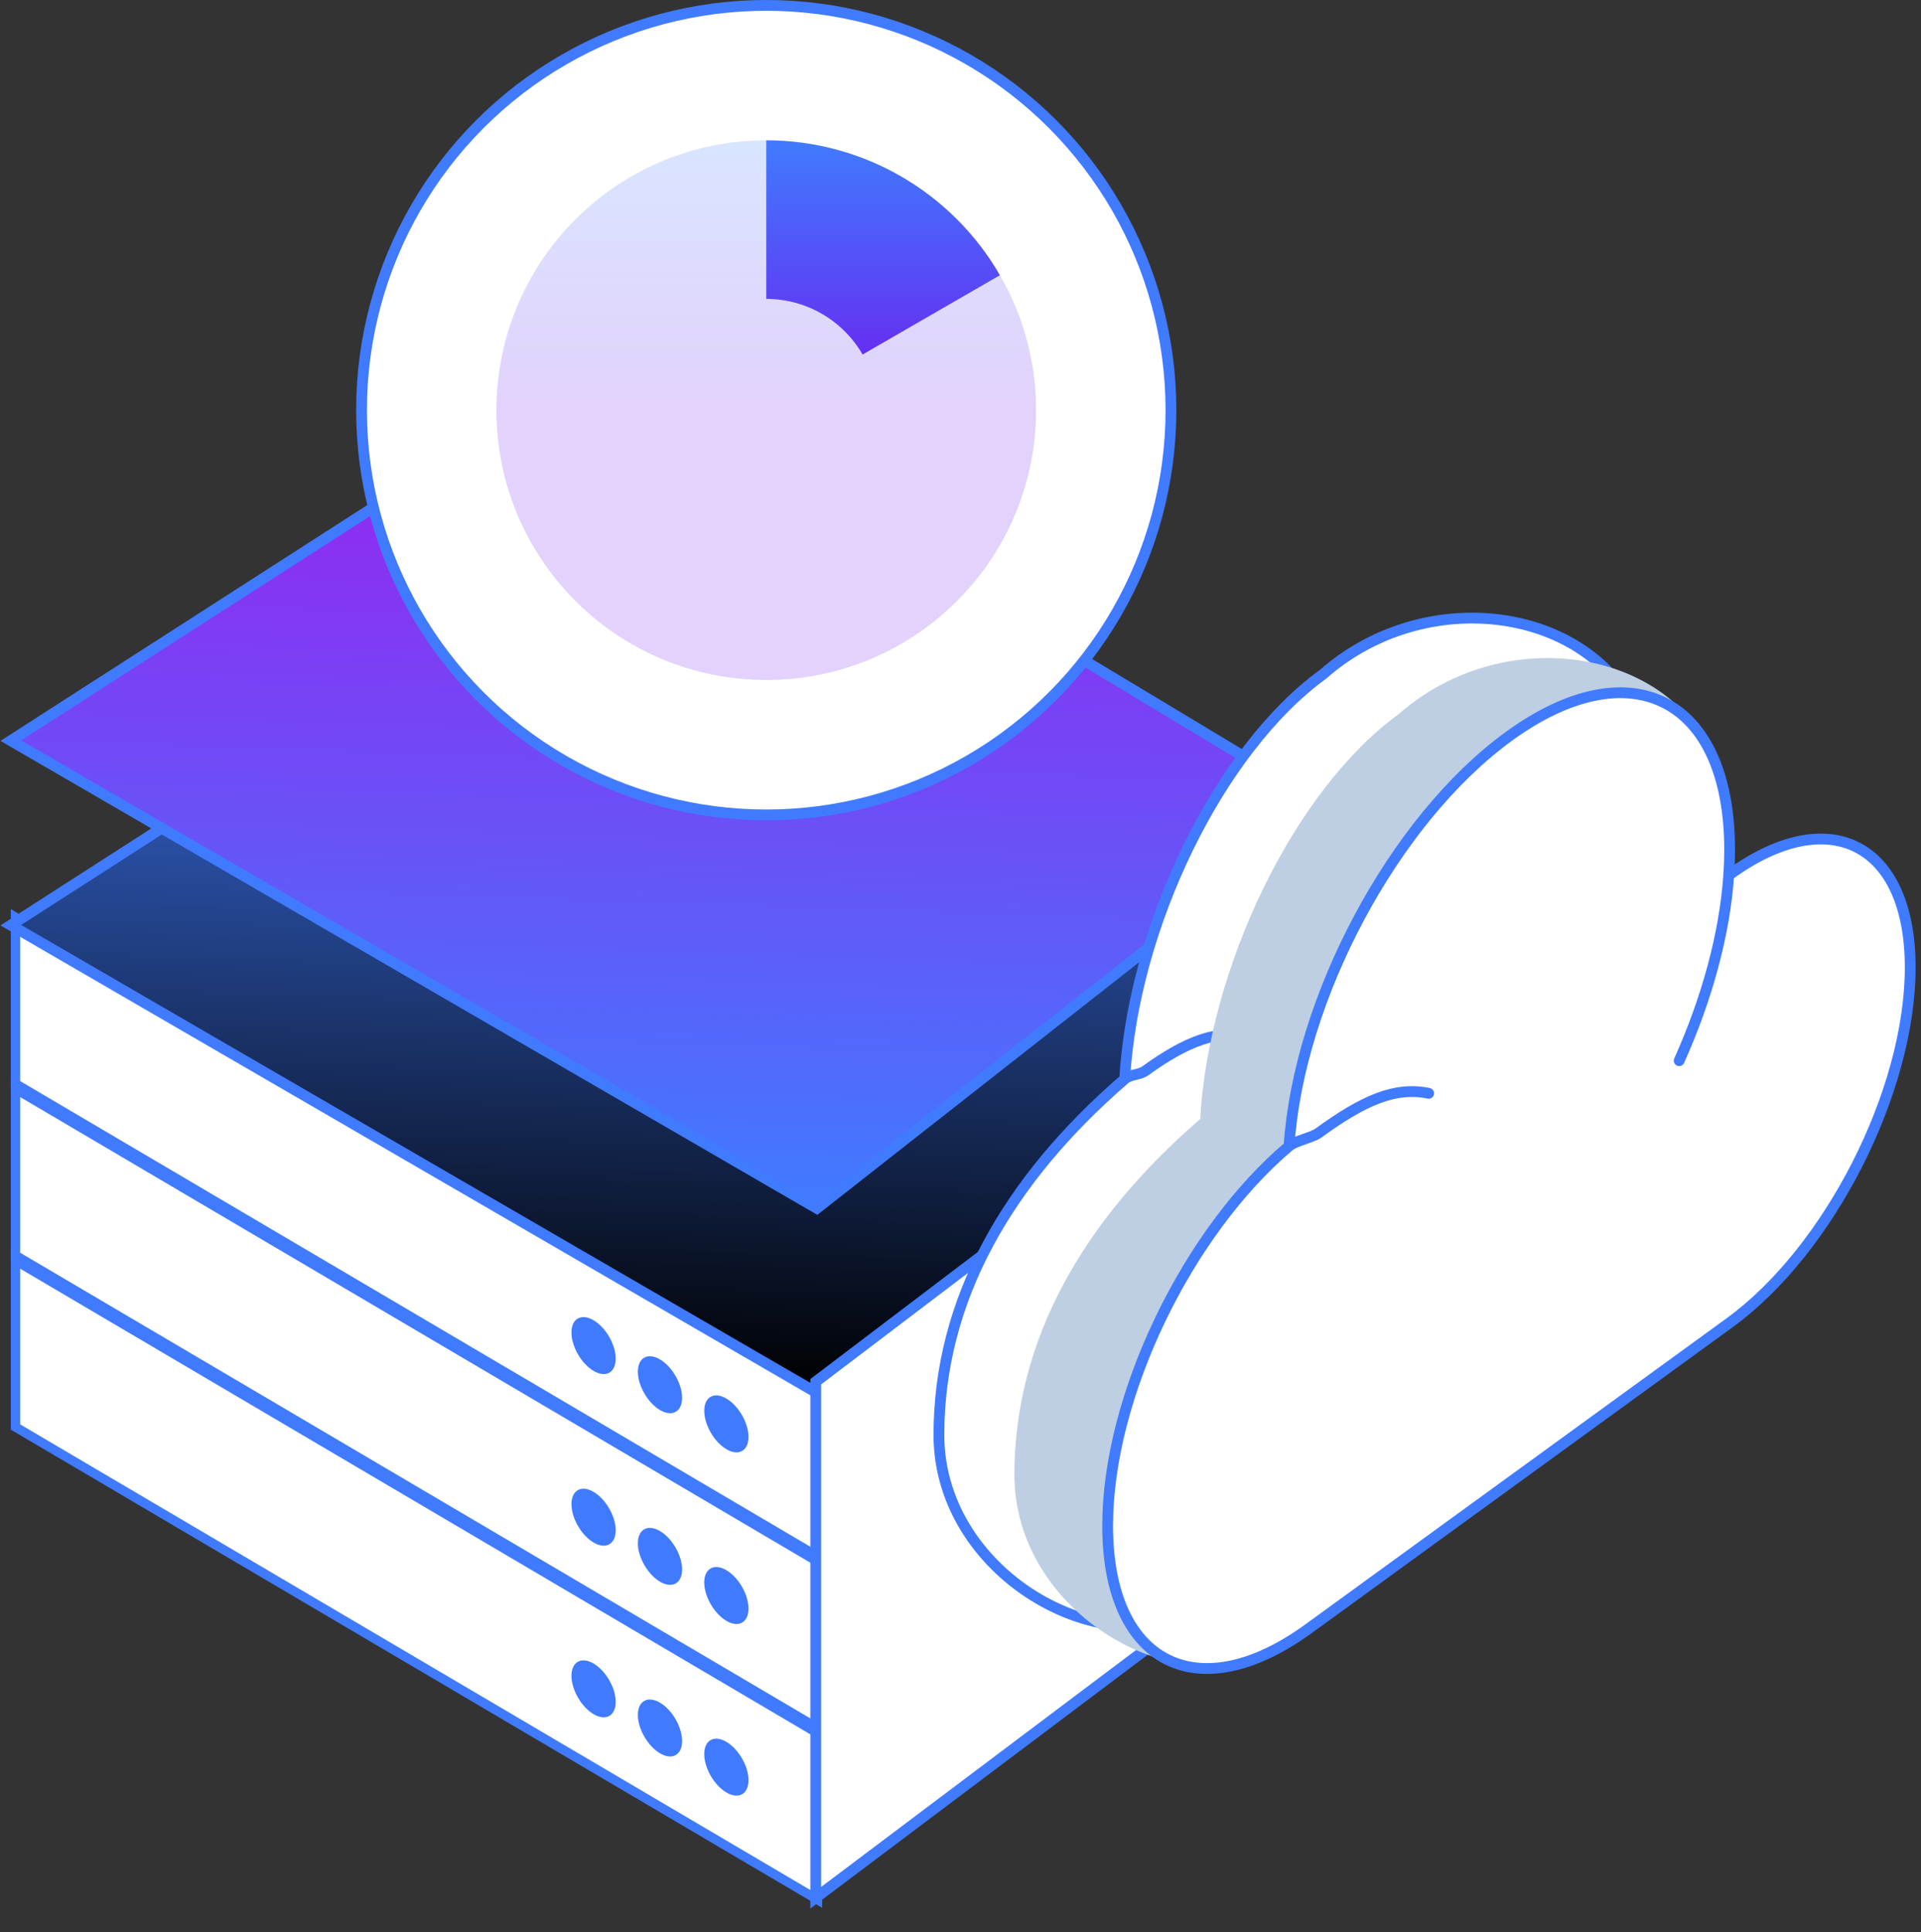
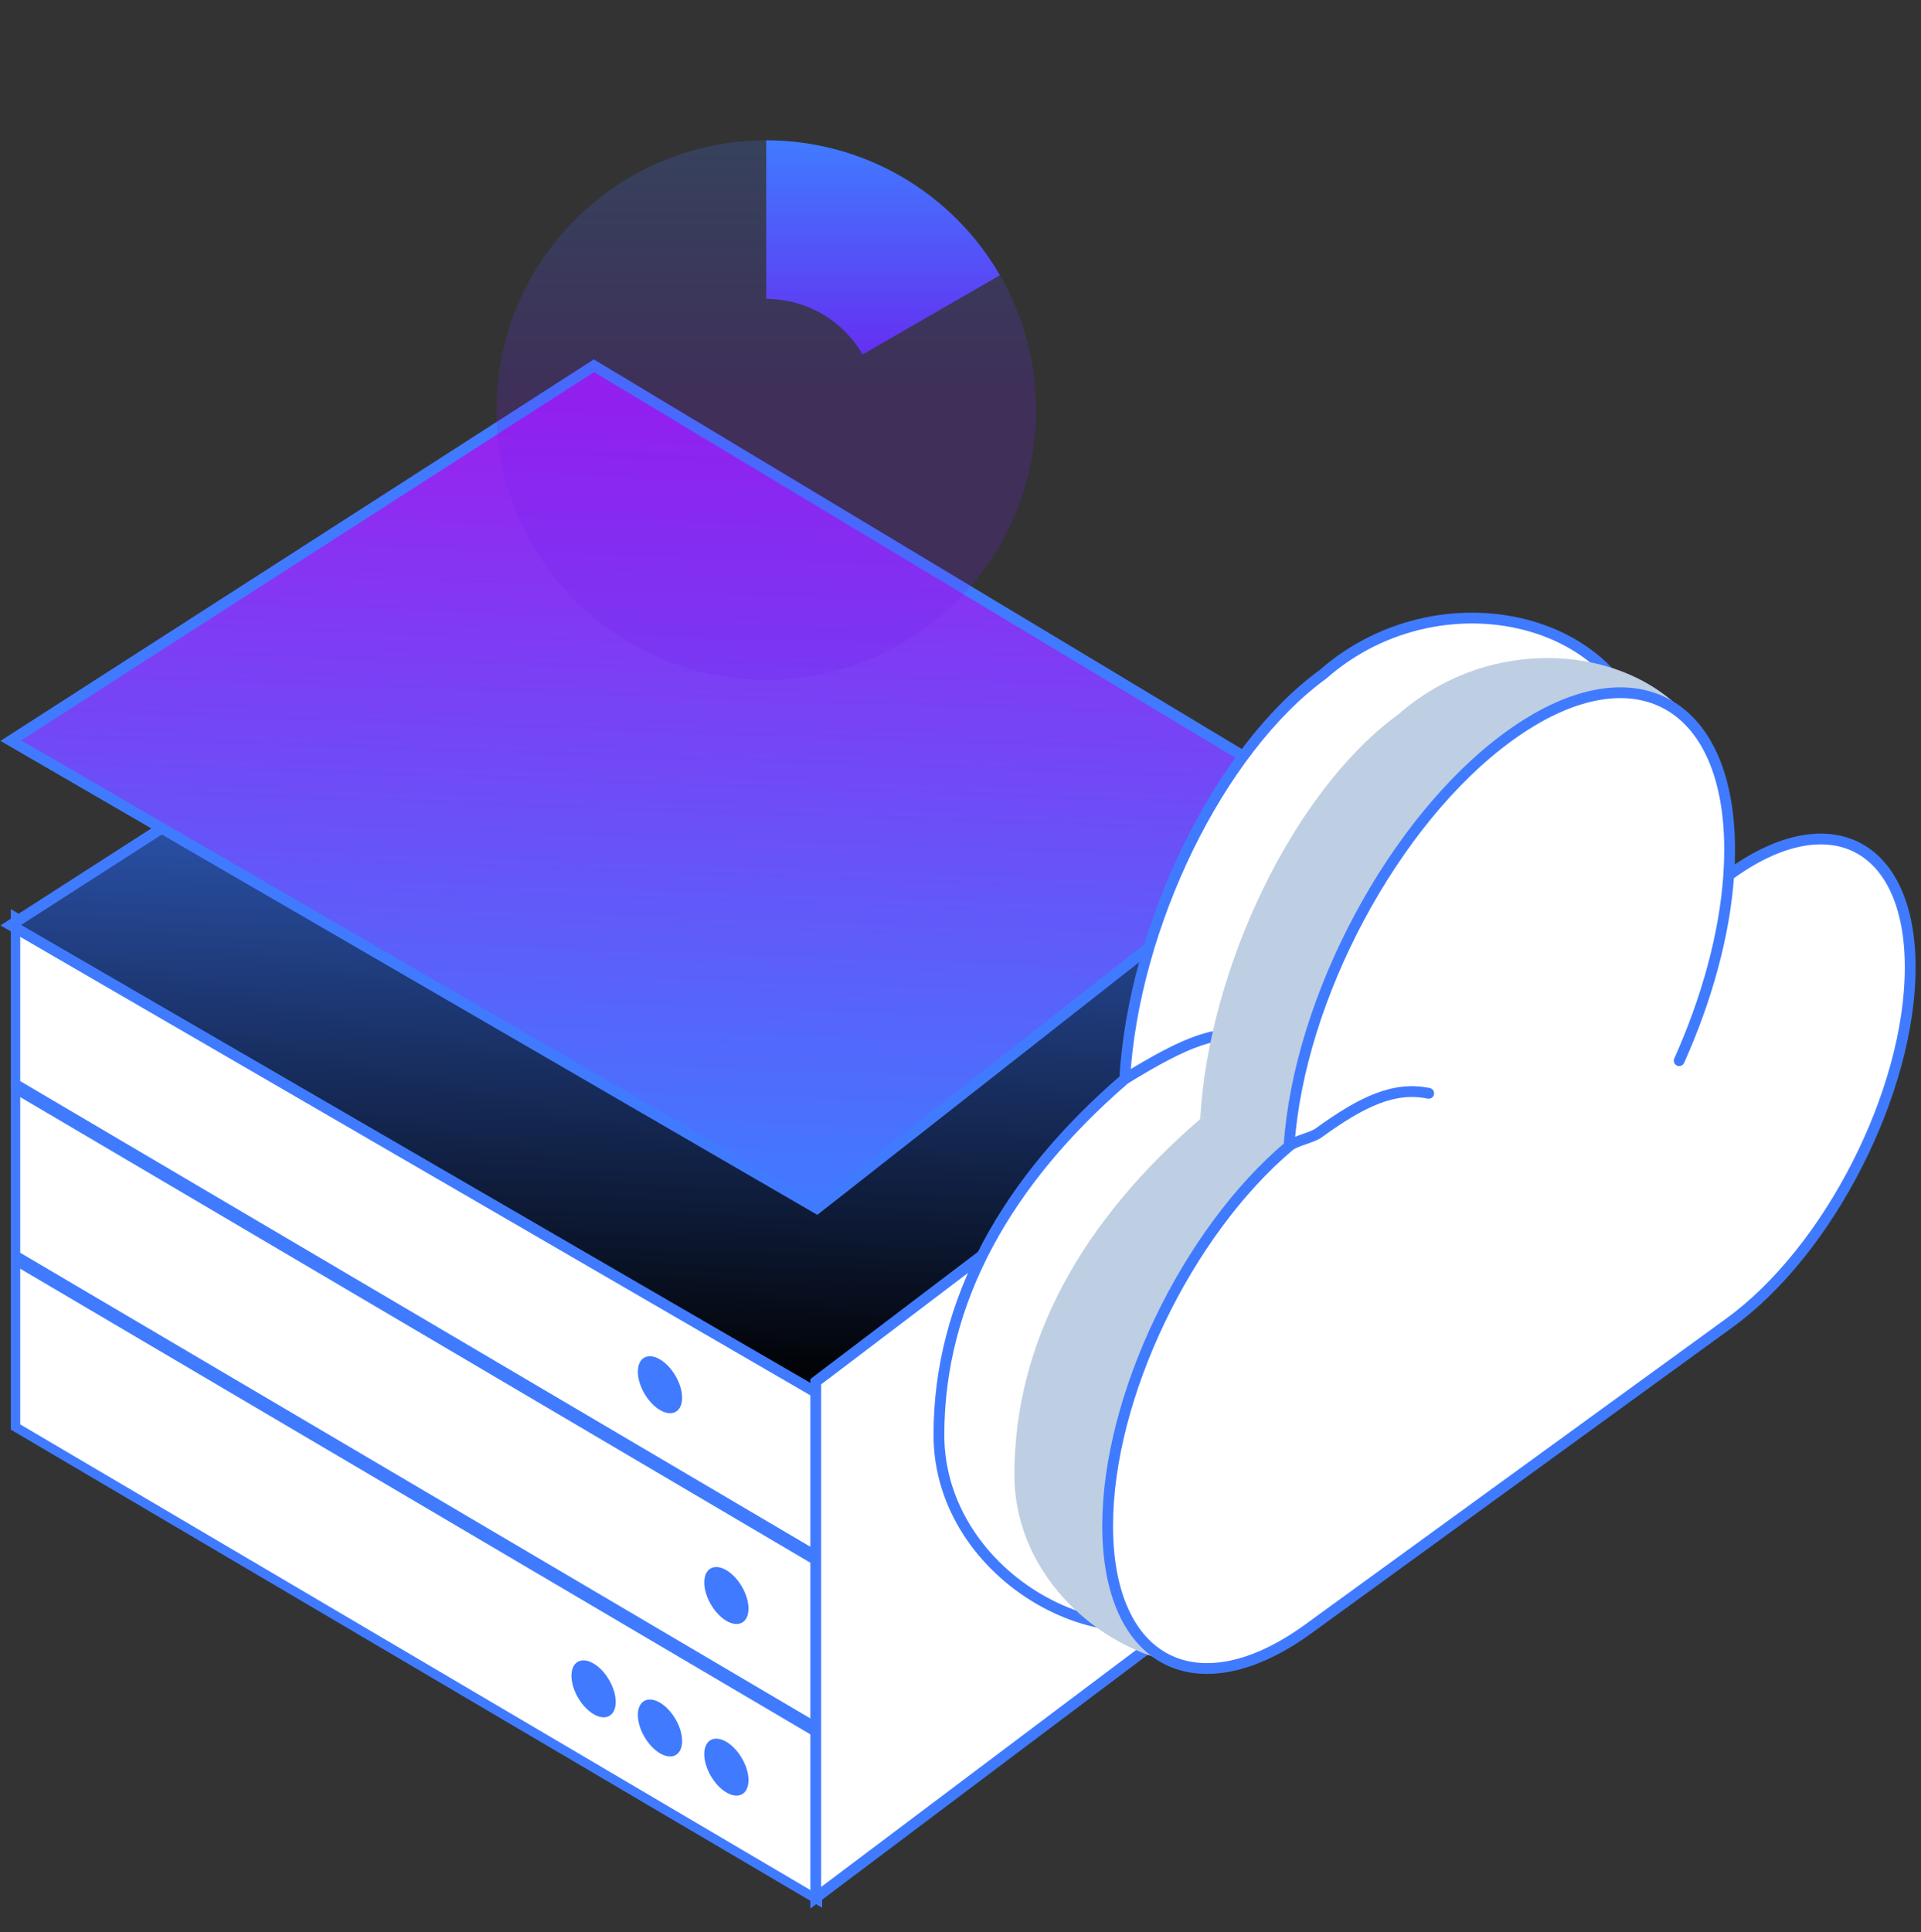
<svg xmlns="http://www.w3.org/2000/svg" width="178" height="179" viewBox="0 0 178 179" fill="none">
  <rect x="0" y="0" width="178" height="179" fill="#333333" stroke="none" />
  <rect x="0.437" y="0.758" width="85.024" height="15.423" transform="matrix(0.874 0.515 0 1 1.055 115.804)" fill="white" stroke="#407BFF" />
  <circle cx="2.346" cy="2.346" r="2.346" transform="matrix(0.874 0.515 0 1 52.951 152.915)" fill="#407BFF" />
  <circle cx="2.346" cy="2.346" r="2.346" transform="matrix(0.874 0.515 0 1 59.104 156.542)" fill="#407BFF" />
  <circle cx="2.346" cy="2.346" r="2.346" transform="matrix(0.874 0.515 0 1 65.256 160.169)" fill="#407BFF" />
  <rect x="0.437" y="0.758" width="85.024" height="15.423" transform="matrix(0.874 0.515 0 1 1.055 99.903)" fill="white" stroke="#407BFF" />
-   <circle cx="2.346" cy="2.346" r="2.346" transform="matrix(0.874 0.515 0 1 52.951 137.013)" fill="#407BFF" />
-   <circle cx="2.346" cy="2.346" r="2.346" transform="matrix(0.874 0.515 0 1 59.104 140.641)" fill="#407BFF" />
  <circle cx="2.346" cy="2.346" r="2.346" transform="matrix(0.874 0.515 0 1 65.256 144.268)" fill="#407BFF" />
  <rect x="0.437" y="0.758" width="85.024" height="15.423" transform="matrix(0.874 0.515 0 1 1.055 84.001)" fill="white" stroke="#407BFF" />
-   <circle cx="2.346" cy="2.346" r="2.346" transform="matrix(0.874 0.515 0 1 52.951 121.112)" fill="#407BFF" />
  <circle cx="2.346" cy="2.346" r="2.346" transform="matrix(0.874 0.515 0 1 59.104 124.739)" fill="#407BFF" />
-   <circle cx="2.346" cy="2.346" r="2.346" transform="matrix(0.874 0.515 0 1 65.256 128.366)" fill="#407BFF" />
  <path d="M55.032 50.982L1 85.715L75.691 129.048L123.049 91.871L55.032 50.982Z" fill="url(#paint0_linear_220_598)" stroke="#407BFF" />
  <path d="M55.032 33.887L1 68.62L75.691 111.953L123.049 74.777L55.032 33.887Z" fill="url(#paint1_linear_220_598)" stroke="#407BFF" />
  <path d="M75.586 128.015V175.824L123.049 140.121V91.995L75.586 128.015Z" fill="white" stroke="#407BFF" />
  <path d="M140.954 77.983C140.978 77.965 141.004 77.946 141.029 77.928C149.362 71.874 156.117 76.653 156.117 88.605C156.117 100.555 149.362 115.152 141.029 121.206L112.508 148.373C103.248 155.1 87 146.223 87 132.945C87 120.443 93.377 109.328 104.214 99.976M140.954 77.983C141.003 77.155 152.826 72.866 152.826 72.056C152.826 57.449 133.901 52.514 122.587 62.474C112.941 69.483 105.025 85.855 104.214 99.976M140.954 77.983C140.611 83.687 139.113 89.753 136.813 95.417L140.954 77.983ZM104.214 99.976C104.743 99.519 105.588 99.603 106.131 99.209C109.906 96.466 113.08 95.214 115.883 96.198" fill="white" />
-   <path d="M140.954 77.983C140.978 77.965 141.004 77.946 141.029 77.928C149.362 71.874 156.117 76.653 156.117 88.605C156.117 100.555 149.362 115.152 141.029 121.206L112.508 148.373C103.248 155.1 87 146.223 87 132.945C87 120.443 93.377 109.328 104.214 99.976M140.954 77.983C141.003 77.155 152.826 72.866 152.826 72.056C152.826 57.449 133.901 52.514 122.587 62.474C112.941 69.483 105.025 85.855 104.214 99.976M140.954 77.983C140.611 83.687 139.113 89.753 136.813 95.417M104.214 99.976C104.743 99.519 105.588 99.603 106.131 99.209C109.906 96.466 113.08 95.214 115.883 96.198" stroke="#407BFF" stroke-linecap="round" stroke-linejoin="round" />
+   <path d="M140.954 77.983C140.978 77.965 141.004 77.946 141.029 77.928C149.362 71.874 156.117 76.653 156.117 88.605C156.117 100.555 149.362 115.152 141.029 121.206L112.508 148.373C103.248 155.1 87 146.223 87 132.945C87 120.443 93.377 109.328 104.214 99.976M140.954 77.983C141.003 77.155 152.826 72.866 152.826 72.056C152.826 57.449 133.901 52.514 122.587 62.474C112.941 69.483 105.025 85.855 104.214 99.976M140.954 77.983C140.611 83.687 139.113 89.753 136.813 95.417M104.214 99.976C109.906 96.466 113.08 95.214 115.883 96.198" stroke="#407BFF" stroke-linecap="round" stroke-linejoin="round" />
  <path d="M147.947 81.686C147.972 81.668 147.997 81.649 148.023 81.631C156.356 75.577 163.111 80.357 163.111 92.308C163.111 104.259 156.356 118.855 148.023 124.909L119.501 152.076C110.242 158.803 93.994 149.926 93.994 136.648C93.994 124.147 100.371 113.032 111.208 103.679M147.947 81.686C147.997 80.858 159.82 76.569 159.82 75.759C159.82 61.152 140.895 56.217 129.581 66.178C119.935 73.186 112.019 89.558 111.208 103.679M147.947 81.686C147.604 87.39 146.107 93.456 143.807 99.12L147.947 81.686ZM111.208 103.679C111.737 103.222 112.582 103.306 113.125 102.912C116.899 100.169 120.074 98.917 122.877 99.901" fill="#BECFE3" />
  <path d="M160.184 81.096C160.212 81.075 160.24 81.055 160.267 81.034C169.509 74.32 177 78.171 177 89.636C177 101.1 169.509 115.837 160.267 122.551L121.225 150.917C110.957 158.377 102.634 154.098 102.634 141.36C102.634 129.368 110.011 114.153 119.442 106.188M160.184 81.096C160.239 80.296 160.267 79.506 160.267 78.728C160.267 64.716 151.111 60.009 139.817 68.215C129.12 75.987 120.341 92.553 119.442 106.188M160.184 81.096C159.804 86.605 158.143 92.586 155.593 98.27L160.184 81.096ZM119.442 106.188C120.029 105.692 121.574 105.406 122.176 104.969C126.362 101.928 129.274 100.656 132.382 101.295" fill="white" />
  <path d="M160.184 81.096C160.212 81.075 160.24 81.055 160.267 81.034C169.509 74.32 177 78.171 177 89.636C177 101.1 169.509 115.837 160.267 122.551L121.225 150.917C110.957 158.377 102.634 154.098 102.634 141.36C102.634 129.368 110.011 114.153 119.442 106.188M160.184 81.096C160.239 80.296 160.267 79.506 160.267 78.728C160.267 64.716 151.111 60.009 139.817 68.215C129.12 75.987 120.341 92.553 119.442 106.188M160.184 81.096C159.804 86.605 158.143 92.586 155.593 98.27M119.442 106.188C120.029 105.692 121.574 105.406 122.176 104.969C126.362 101.928 129.274 100.656 132.382 101.295" stroke="#407BFF" stroke-linecap="round" stroke-linejoin="round" />
-   <circle cx="71" cy="38" r="37.5" fill="white" stroke="#407BFF" />
  <circle opacity="0.2" cx="71" cy="38" r="25" transform="rotate(180 71 38)" fill="url(#paint2_linear_220_598)" />
  <path d="M71 13C75.388 13 79.7 14.155 83.5 16.349C87.3 18.544 90.456 21.7 92.651 25.5L79.927 32.846C79.022 31.279 77.721 29.978 76.154 29.073C74.587 28.169 72.809 27.692 71 27.692L71 13Z" fill="url(#paint3_linear_220_598)" />
  <defs>
    <linearGradient id="paint0_linear_220_598" x1="62.024" y1="51.226" x2="59.327" y2="128.476" gradientUnits="userSpaceOnUse">
      <stop stop-color="#407BFF" />
      <stop offset="1" />
    </linearGradient>
    <linearGradient id="paint1_linear_220_598" x1="62.024" y1="34.131" x2="59.327" y2="111.382" gradientUnits="userSpaceOnUse">
      <stop stop-color="#9E1CEE" />
      <stop offset="1" stop-color="#407BFF" />
    </linearGradient>
    <linearGradient id="paint2_linear_220_598" x1="71" y1="63" x2="71" y2="38" gradientUnits="userSpaceOnUse">
      <stop stop-color="#407BFF" />
      <stop offset="1" stop-color="#6E1CEE" />
    </linearGradient>
    <linearGradient id="paint3_linear_220_598" x1="71" y1="13" x2="71" y2="38" gradientUnits="userSpaceOnUse">
      <stop stop-color="#407BFF" />
      <stop offset="1" stop-color="#6E1CEE" />
    </linearGradient>
  </defs>
</svg>